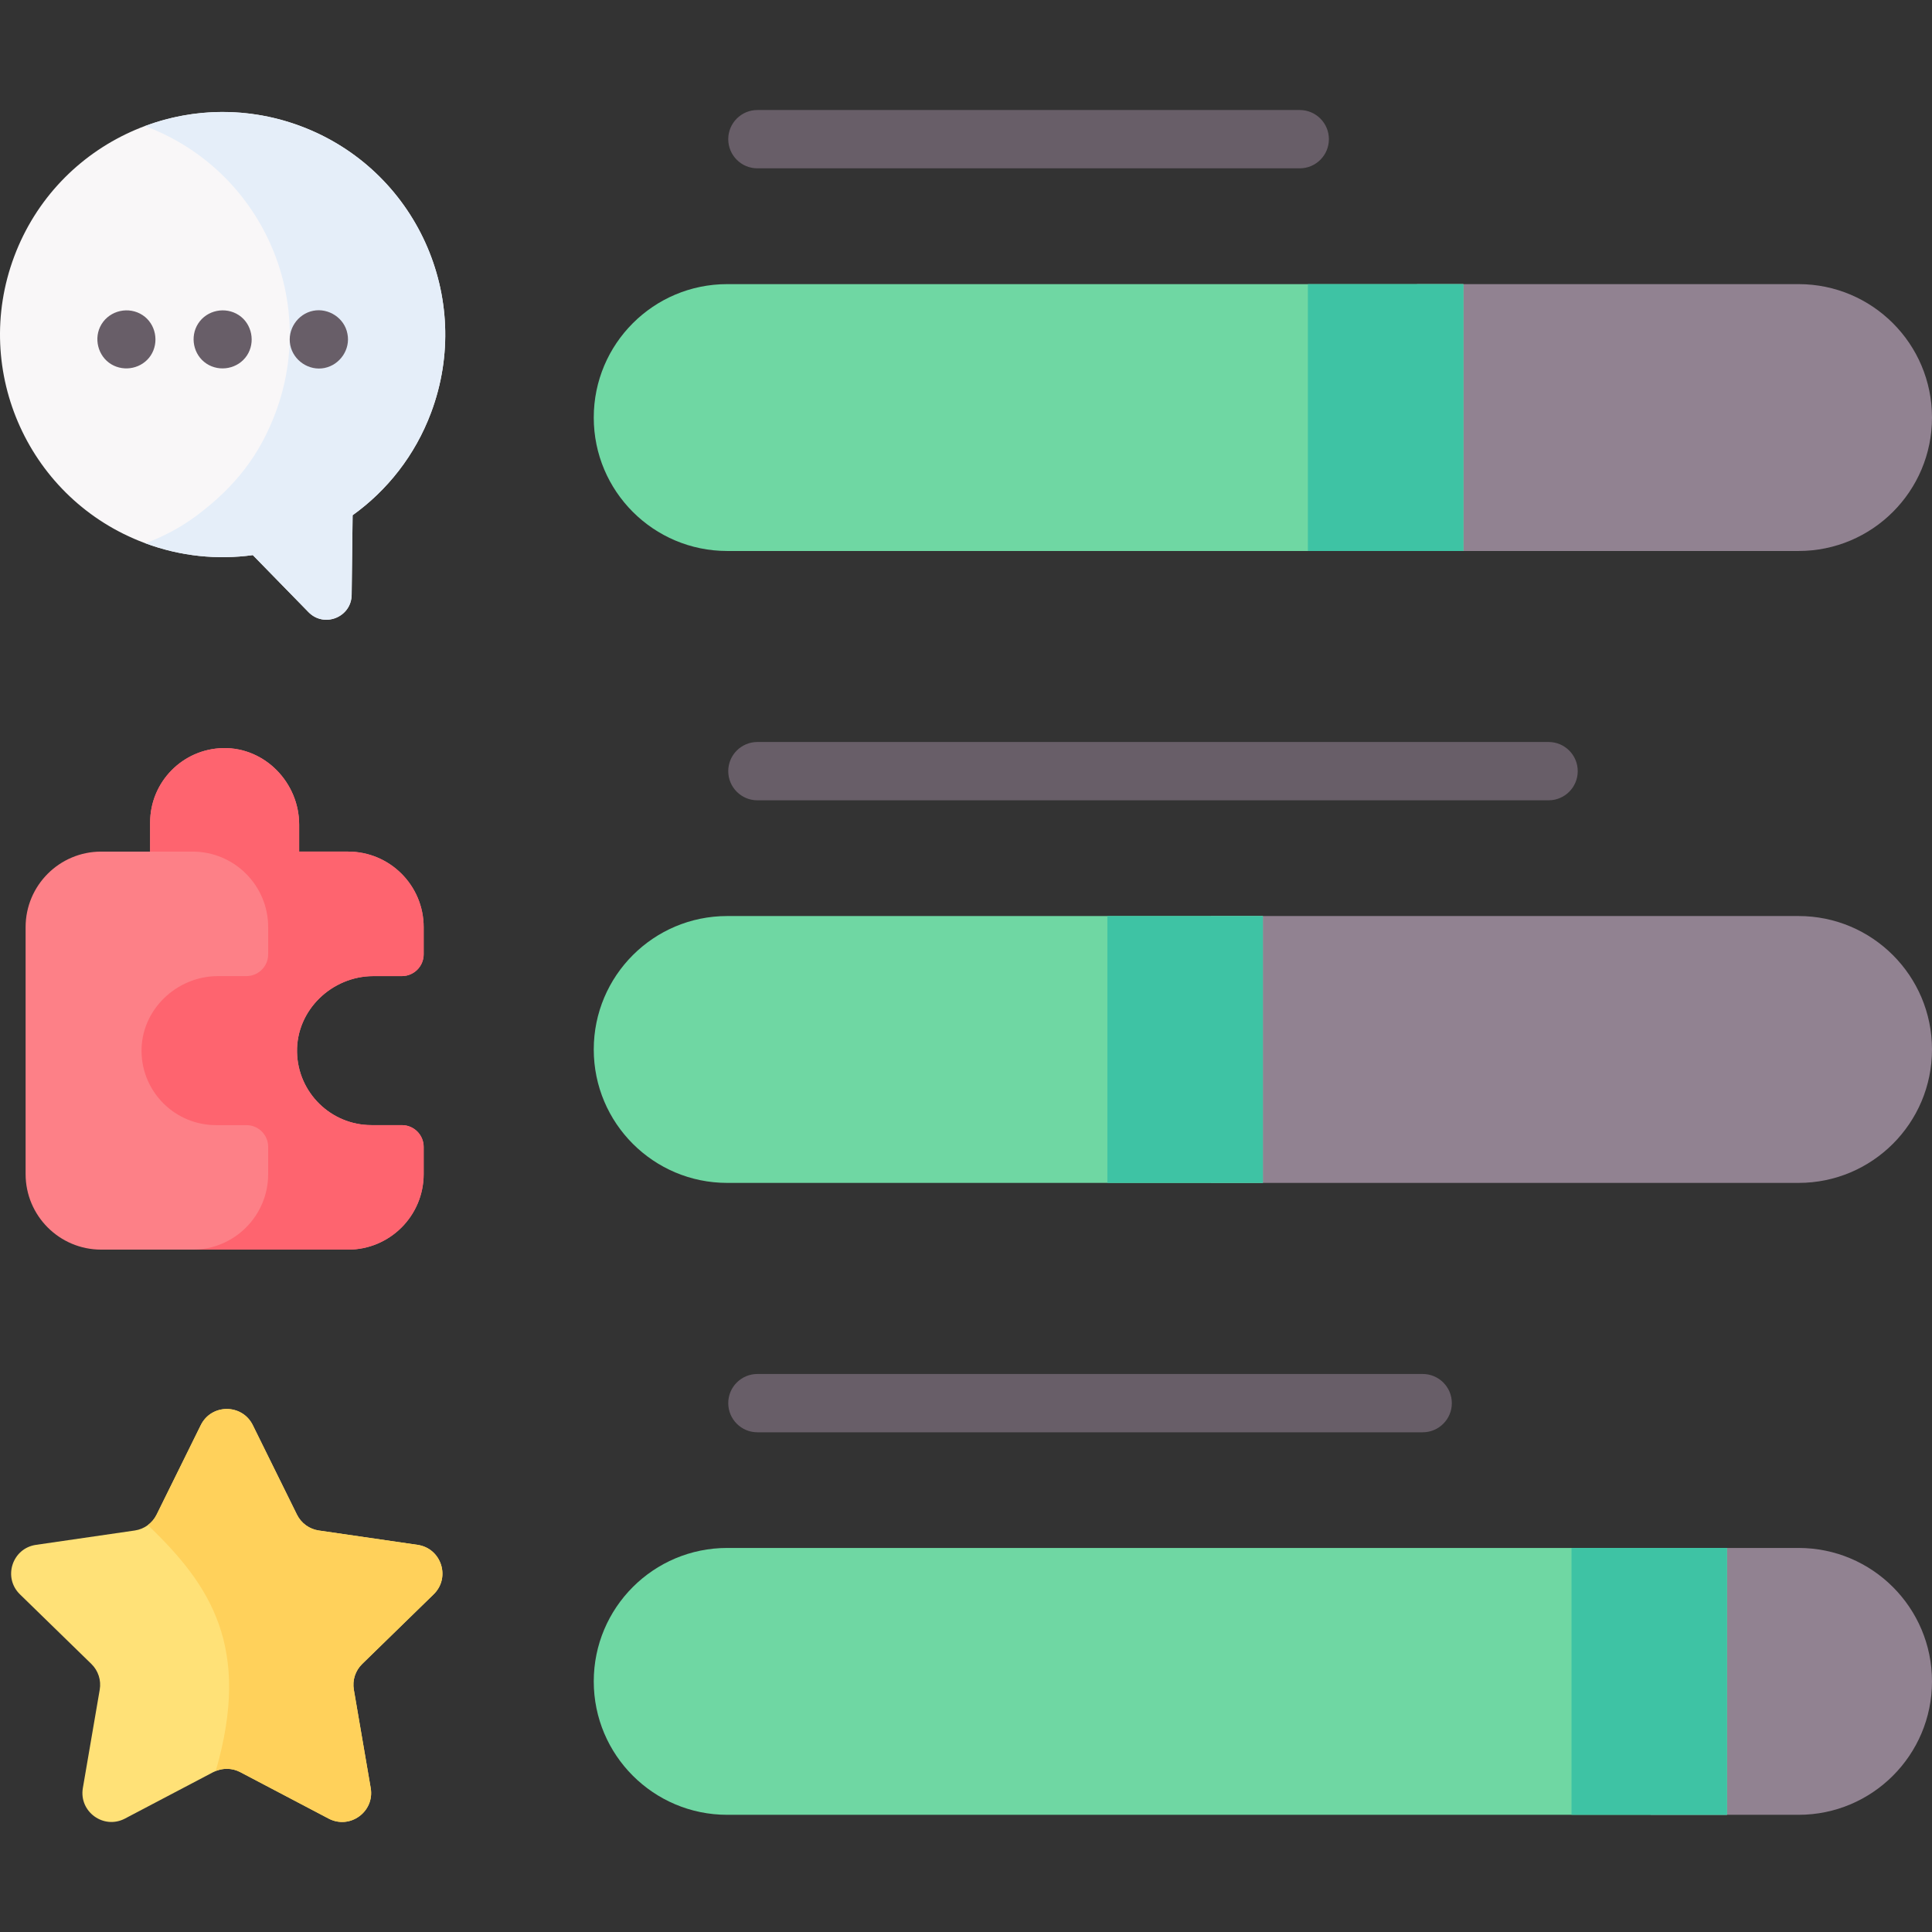
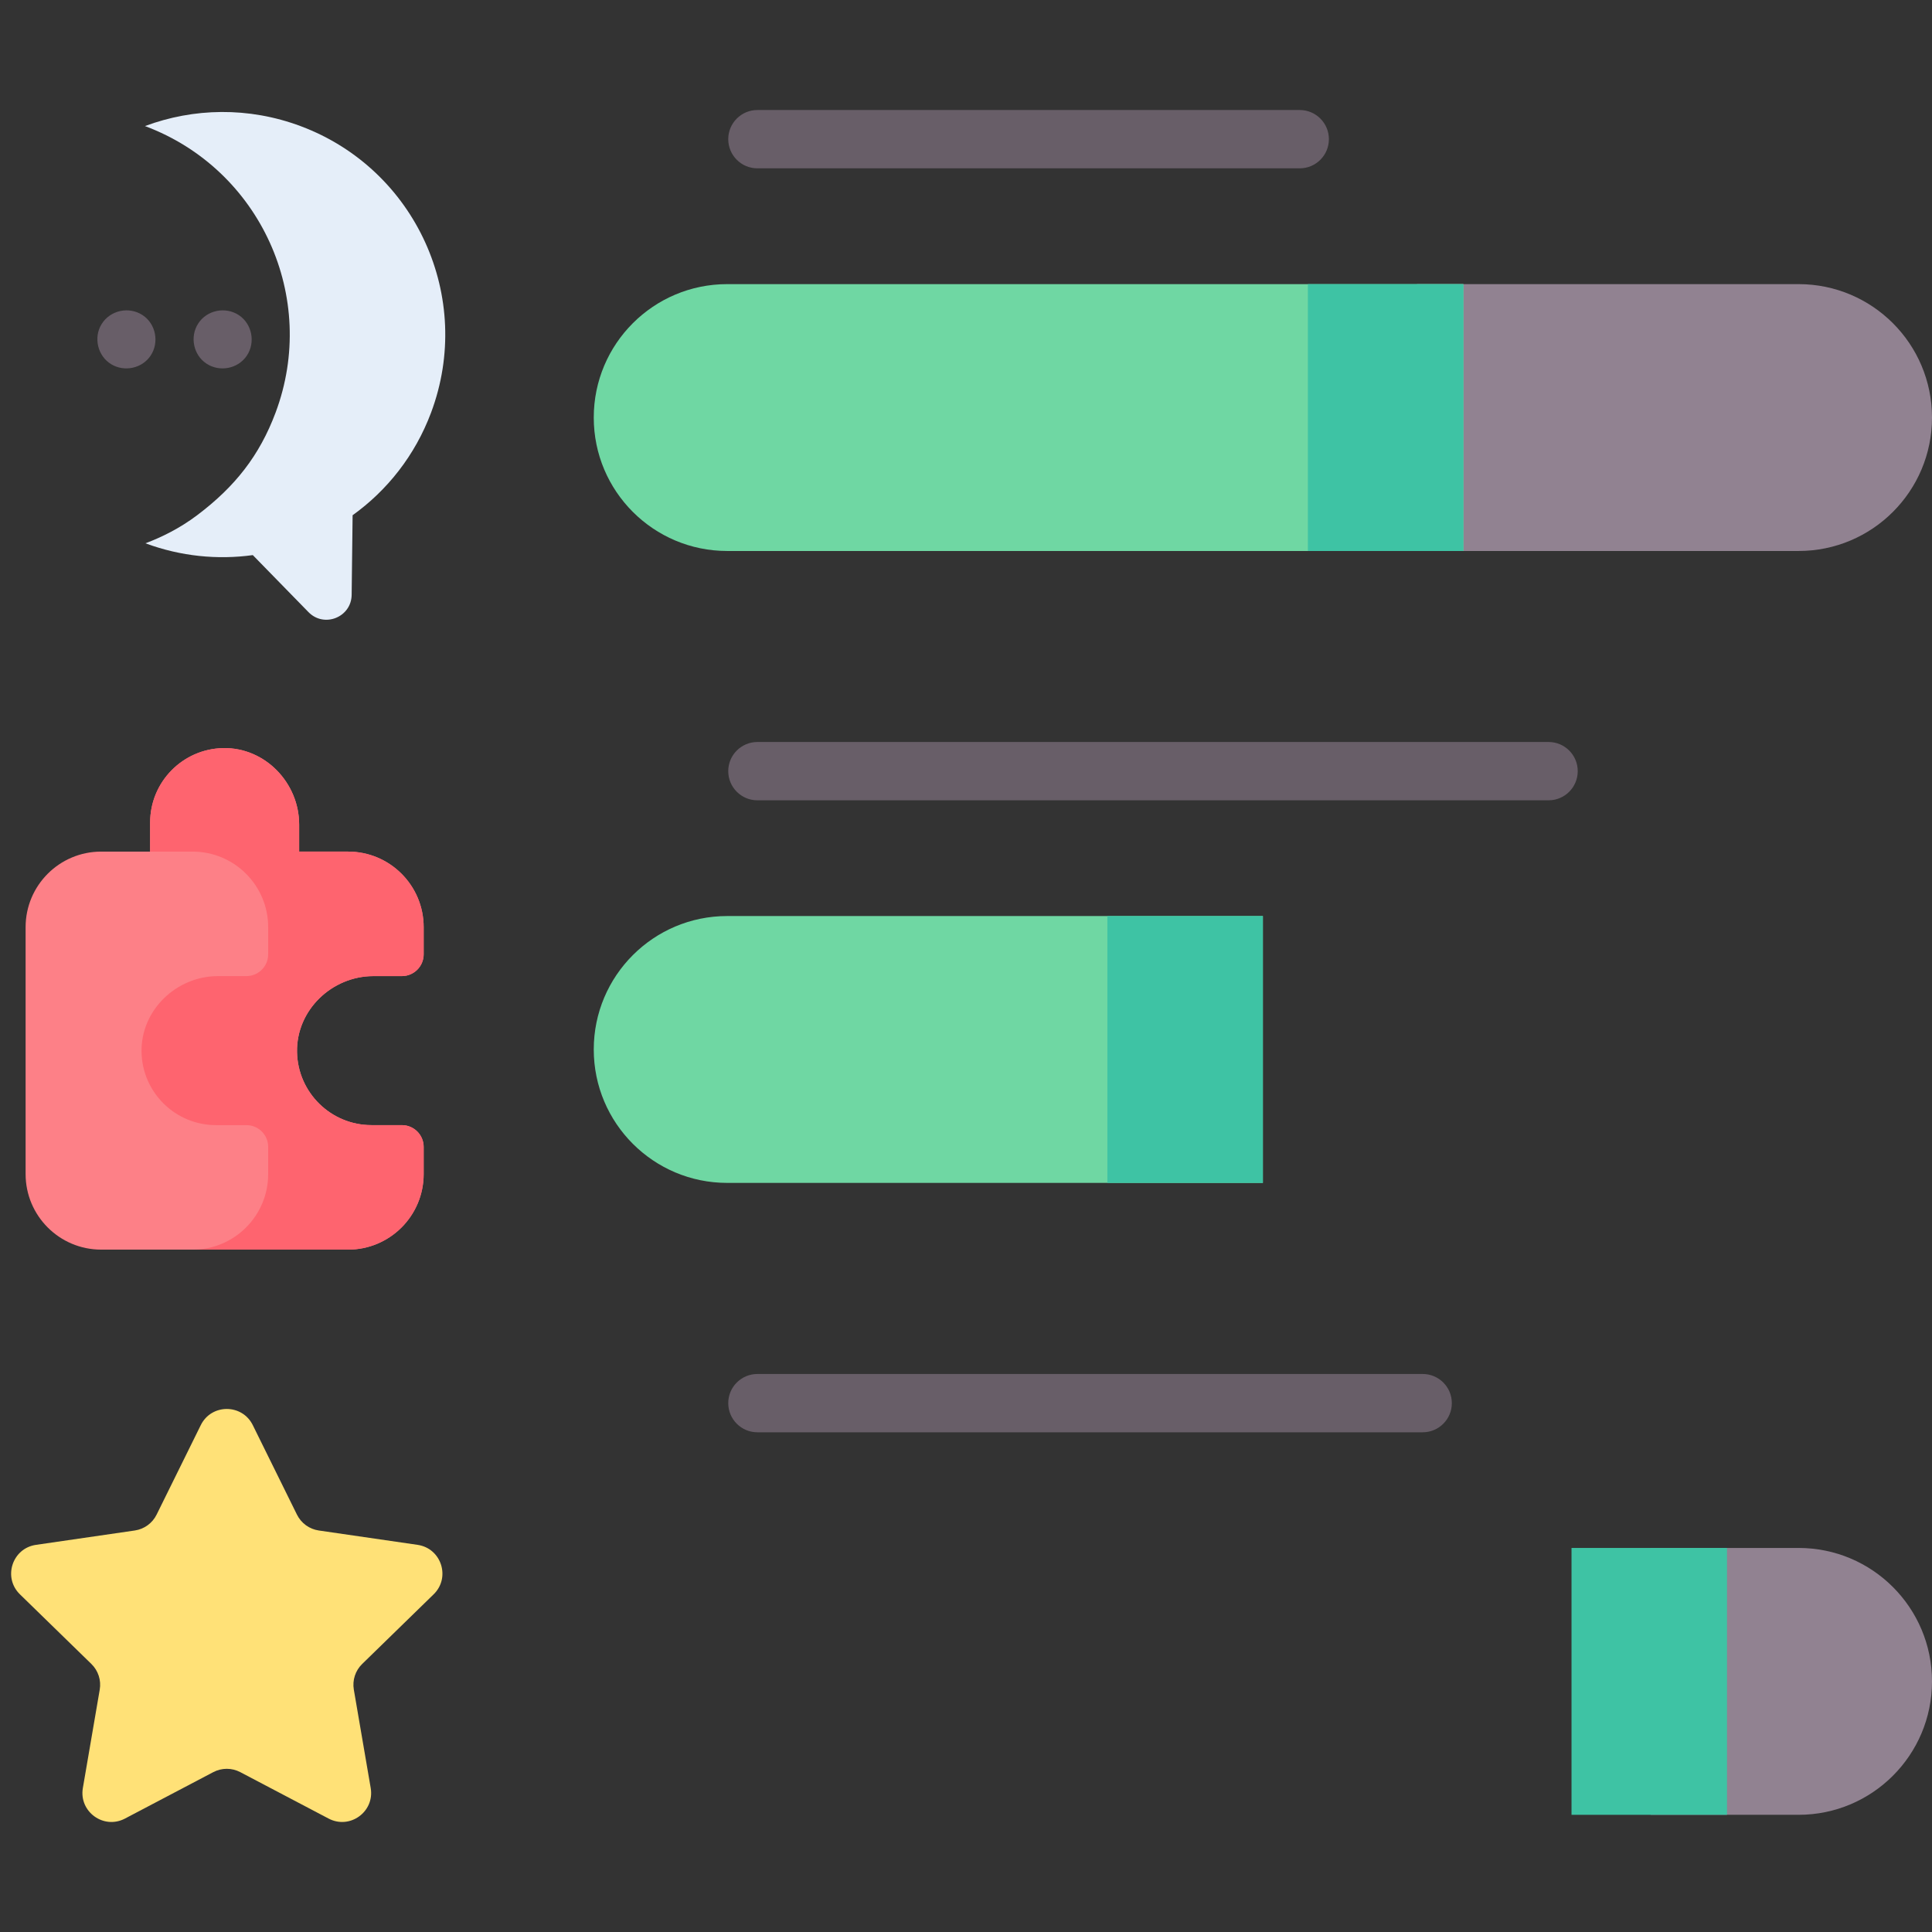
<svg xmlns="http://www.w3.org/2000/svg" id="Capa_1" enable-background="new 0 0 512 512" height="512" viewBox="0 0 512 512" width="512">
  <rect x="0" y="0" width="512" height="512" fill="#333333" stroke="none" />
  <g>
    <path d="m66.992 377.676 11.706 23.717c1.12 2.268 3.284 3.841 5.787 4.204l26.176 3.803c6.304.916 8.822 8.663 4.26 13.109l-18.941 18.461c-1.812 1.766-2.638 4.31-2.211 6.803l4.471 26.068c1.077 6.278-5.514 11.066-11.152 8.102l-23.413-12.308c-2.239-1.177-4.914-1.177-7.153 0l-23.412 12.309c-5.639 2.964-12.229-1.824-11.152-8.102l4.471-26.068c.428-2.493-.399-5.037-2.211-6.803l-18.94-18.461c-4.562-4.446-2.045-12.193 4.26-13.109l26.176-3.803c2.503-.364 4.668-1.936 5.787-4.204l11.706-23.717c2.82-5.713 10.966-5.713 13.785-.001z" fill="#ffe177" />
    <g>
-       <path d="m114.922 422.51c4.562-4.446 2.045-12.193-4.26-13.109l-26.176-3.803c-2.504-.364-4.668-1.936-5.787-4.204l-11.706-23.717c-2.819-5.712-10.966-5.712-13.785 0l-11.706 23.717c-.549 1.112-1.351 2.053-2.319 2.77 16.619 15.892 27.514 32.375 17.988 65.182 2.096-.865 4.478-.775 6.506.291l23.413 12.308c5.639 2.964 12.229-1.824 11.152-8.102l-4.471-26.068c-.428-2.493.399-5.037 2.211-6.803z" fill="#ffd15b" />
-     </g>
+       </g>
    <g>
-       <path d="m93.446 136.543c9.155-6.573 16.533-15.831 20.786-27.176 11.434-30.501-4.024-64.495-34.528-75.929-30.503-11.433-64.501 4.025-75.935 34.525-11.434 30.501 4.024 64.495 34.528 75.929 9.491 3.557 19.319 4.508 28.701 3.216l14.751 15.108c4.152 4.252 11.373 1.363 11.444-4.58z" fill="#f9f7f8" />
      <path d="m79.704 33.439c-13.858-5.194-28.431-4.823-41.288-.028.027.01.054.018.08.028 30.503 11.433 45.962 45.428 34.528 75.929-4.253 11.344-10.711 19.586-20.786 27.176-4.647 3.501-9.469 5.854-13.704 7.434 9.417 3.484 19.159 4.413 28.463 3.131l14.751 15.108c4.152 4.253 11.373 1.363 11.444-4.58l.253-21.093c9.155-6.573 16.533-15.831 20.786-27.176 11.436-30.501-4.023-64.496-34.527-75.929z" fill="#e5eef9" />
      <g fill="#685e68">
        <path d="m37.797 83.516c-3.63-2.39-8.645-1.297-10.906 2.43-2.171 3.579-.986 8.452 2.621 10.601 3.488 2.078 8.158 1.087 10.418-2.317 2.313-3.486 1.381-8.398-2.133-10.714z" />
        <path d="m63.294 83.516c-3.55-2.337-8.468-1.355-10.779 2.234-2.245 3.486-1.282 8.314 2.198 10.613 3.503 2.314 8.374 1.379 10.714-2.133 2.319-3.481 1.375-8.402-2.133-10.714z" />
-         <path d="m92.067 88.43c-.773-4.132-4.983-6.884-9.075-6.068-4.127.823-6.89 4.961-6.068 9.087.82 4.115 4.964 6.905 9.086 6.067 4.098-.833 6.918-4.958 6.057-9.086z" />
      </g>
    </g>
    <path d="m98.978 258.677h7.527c3.188 0 5.772-2.584 5.772-5.772v-7.195c0-11.061-8.968-20.028-20.03-20.028h-12.967v-7.17c0-11.068-9.058-20.467-20.125-20.26-10.732.201-19.371 8.963-19.371 19.743v7.688h-12.968c-11.062 0-20.03 8.967-20.03 20.028v65.425c0 11.061 8.968 20.028 20.03 20.028h65.431c11.062 0 20.03-8.967 20.03-20.028v-7.195c0-3.188-2.584-5.772-5.772-5.772h-8.045c-10.78 0-19.543-8.638-19.744-19.369-.207-11.066 9.193-20.123 20.262-20.123z" fill="#fd8087" />
    <path d="m98.978 258.677h7.527c3.188 0 5.772-2.584 5.772-5.772v-7.195c0-11.061-8.968-20.028-20.03-20.028h-12.967v-7.17c0-11.068-9.058-20.467-20.125-20.26-10.732.201-19.371 8.963-19.371 19.743v7.688h11.256c11.062 0 20.03 8.967 20.03 20.028v7.195c0 3.188-2.584 5.772-5.772 5.772h-7.527c-11.069 0-20.469 9.057-20.262 20.123.201 10.732 8.964 19.369 19.744 19.369h8.045c3.188 0 5.772 2.584 5.772 5.772v7.195c0 11.061-8.968 20.028-20.03 20.028h41.207c11.062 0 20.03-8.967 20.03-20.028v-7.195c0-3.188-2.584-5.772-5.772-5.772h-8.045c-10.78 0-19.543-8.638-19.744-19.369-.207-11.067 9.193-20.124 20.262-20.124z" fill="#fe646f" />
    <g>
      <g>
        <path d="m476.639 480.944h-39.188v-70.722h39.188c19.529 0 35.361 15.832 35.361 35.361 0 19.529-15.832 35.361-35.361 35.361z" fill="#918291" />
      </g>
      <g>
-         <path d="m192.715 410.222c-19.531 0-35.364 15.832-35.364 35.361 0 19.529 15.833 35.361 35.364 35.361h264.96v-70.722z" fill="#6fd7a3" />
-       </g>
+         </g>
      <path d="m416.468 410.222h41.207v70.722h-41.207z" fill="#3ec3a4" />
      <g>
        <path d="m476.639 146.018h-101.114v-70.722h101.114c19.529 0 35.361 15.832 35.361 35.361 0 19.529-15.832 35.361-35.361 35.361z" fill="#918291" />
        <path d="m192.715 75.296c-19.531 0-35.364 15.832-35.364 35.361 0 19.529 15.833 35.361 35.364 35.361h195.097v-70.722z" fill="#6fd7a3" />
        <path d="m346.605 75.296h41.207v70.722h-41.207z" fill="#3ec3a4" />
      </g>
      <g>
        <g>
-           <path d="m476.639 313.481h-155.724v-70.722h155.724c19.529 0 35.361 15.832 35.361 35.361 0 19.529-15.832 35.361-35.361 35.361z" fill="#918291" />
-         </g>
+           </g>
        <g>
          <path d="m192.715 242.759c-19.531 0-35.364 15.832-35.364 35.361 0 19.529 15.833 35.361 35.364 35.361h141.961v-70.722z" fill="#6fd7a3" />
        </g>
        <path d="m293.468 242.759h41.207v70.722h-41.207z" fill="#3ec3a4" />
      </g>
      <g fill="#685e68">
        <path d="m344.444 44.609h-143.725c-4.267 0-7.726-3.459-7.726-7.726s3.459-7.726 7.726-7.726h143.725c4.268 0 7.726 3.459 7.726 7.726s-3.459 7.726-7.726 7.726z" />
        <path d="m410.39 212.09h-209.671c-4.267 0-7.726-3.459-7.726-7.726s3.459-7.726 7.726-7.726h209.671c4.268 0 7.726 3.459 7.726 7.726s-3.458 7.726-7.726 7.726z" />
        <path d="m377.025 379.572h-176.306c-4.267 0-7.726-3.459-7.726-7.726s3.459-7.726 7.726-7.726h176.306c4.268 0 7.726 3.459 7.726 7.726s-3.458 7.726-7.726 7.726z" />
      </g>
    </g>
  </g>
</svg>